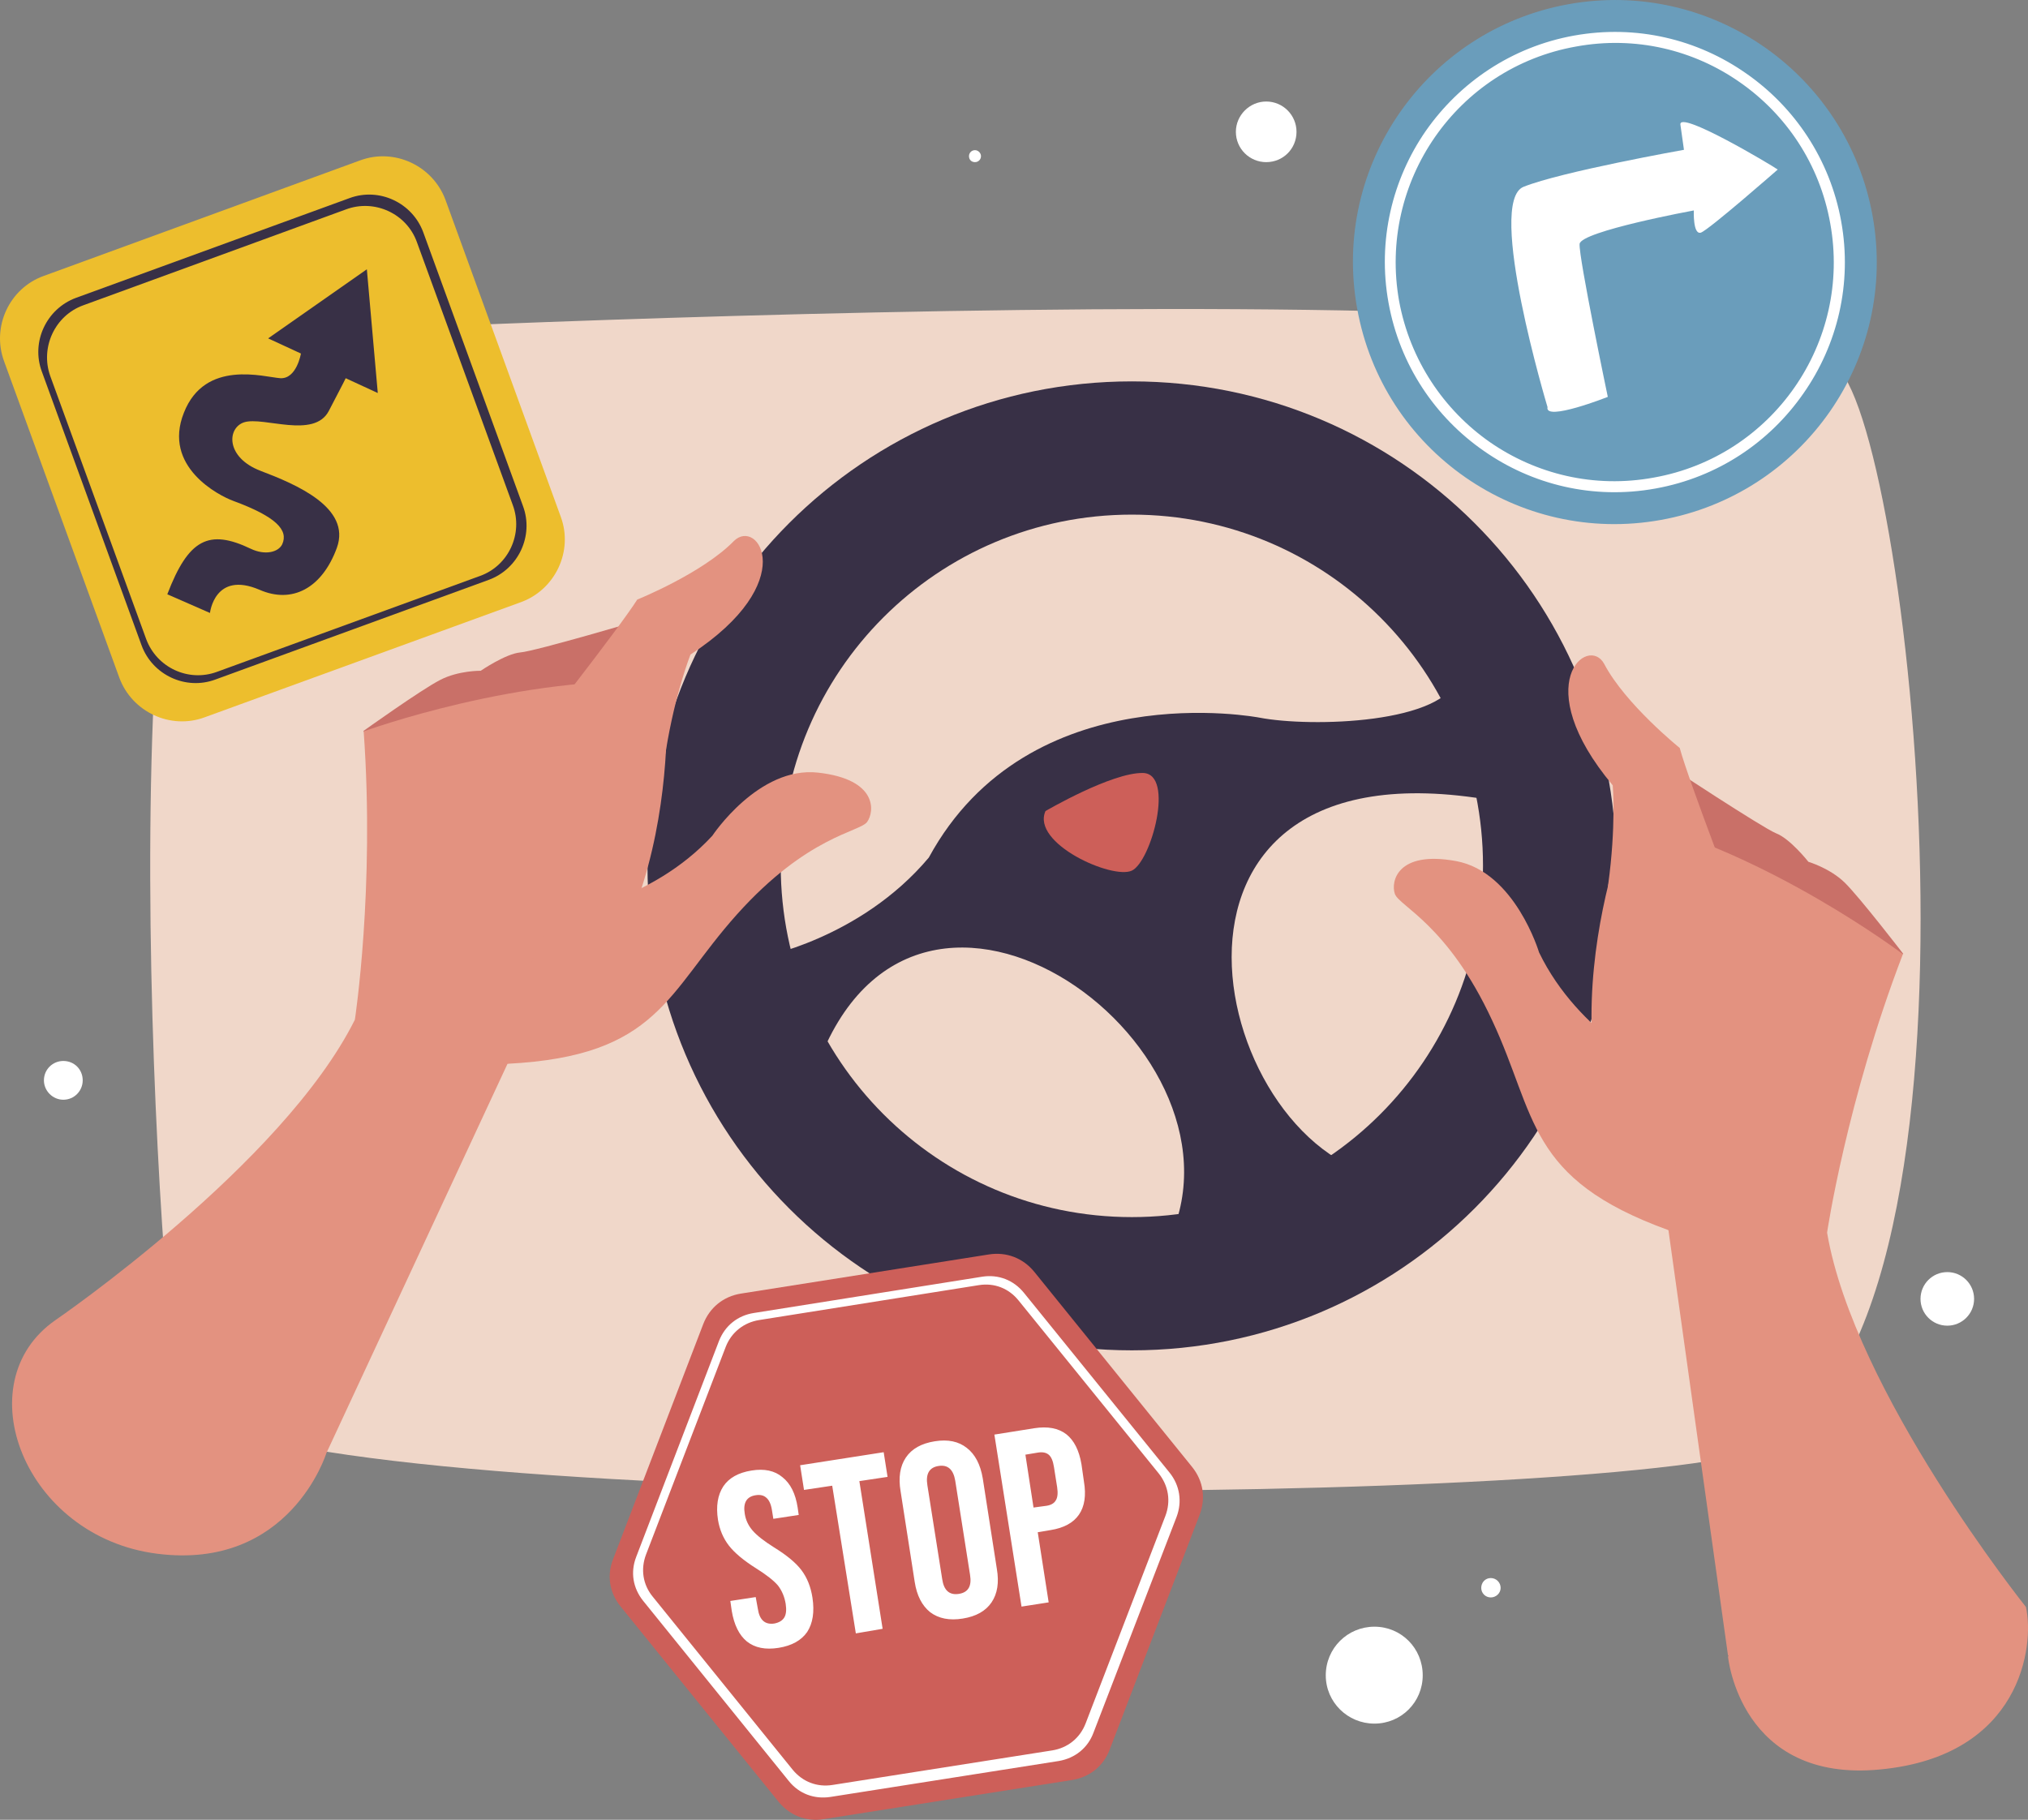
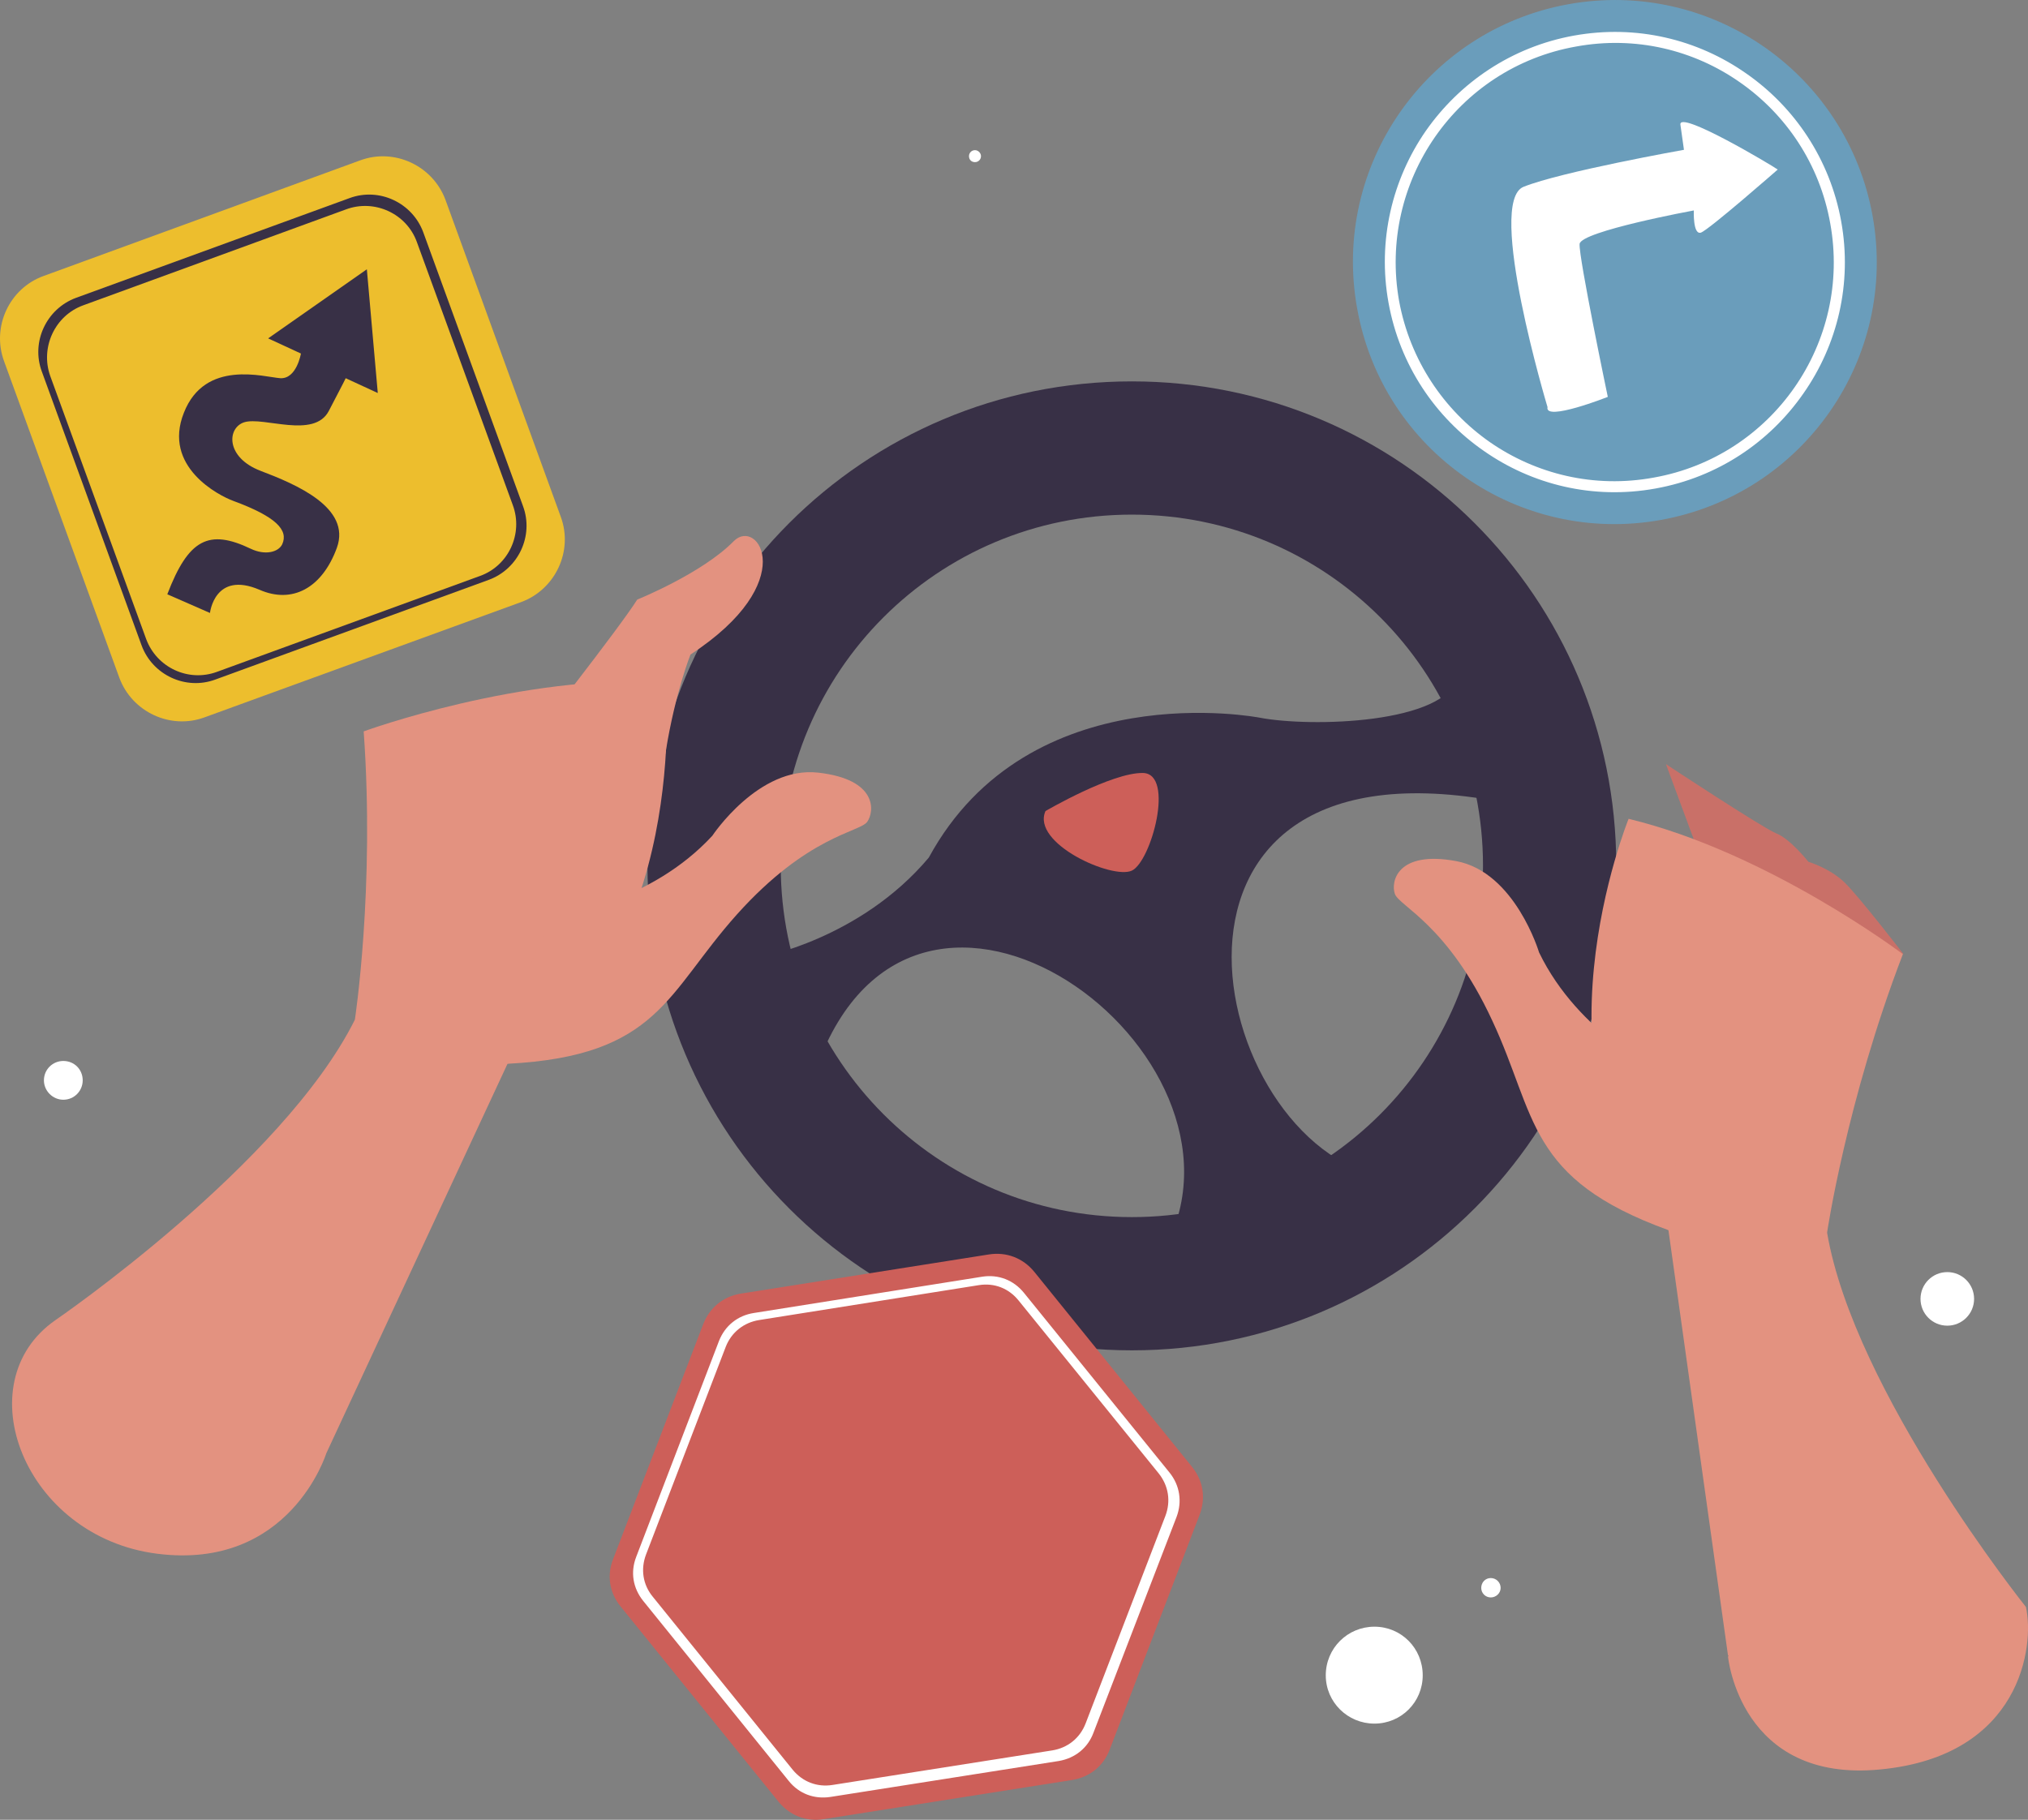
<svg xmlns="http://www.w3.org/2000/svg" version="1.2" viewBox="86.84 75.2 575.25 516.28">
  <rect x="86.84" y="75.2" width="575.25" height="516.28" fill="#808080" stroke="none" />
  <title>6591556-ai</title>
  <style>
		.s0 { fill: #f0d7c9 } 
		.s1 { fill: #383046 } 
		.s2 { fill: #c97068 } 
		.s3 { fill: #e39280 } 
		.s4 { fill: #cd5f59 } 
		.s5 { fill: #6a9dbb } 
		.s6 { fill: #ffffff } 
		.s7 { fill: #edbe2d } 
	</style>
  <g id="BACKGROUND">
	</g>
  <g id="OBJECTS">
    <g id="&lt;Group&gt;">
-       <path id="&lt;Path&gt;" class="s0" d="m158.2 170.2c0 0 430.5-22.8 451.9 12 21.5 34.8 46 290.5-30.6 306.1-76.6 15.6-435.8 14.6-441.9-16.6-6.2-31.2-22.3-296.7 20.6-301.5z" />
      <g id="&lt;Group&gt;">
        <g id="&lt;Group&gt;">
          <path id="&lt;Compound Path&gt;" fill-rule="evenodd" class="s1" d="m407.9 458.3c-76 0-137.4-61.5-137.4-137.5 0-76 61.4-137.4 137.4-137.4 76 0 137.4 61.4 137.4 137.4 0 76-61.4 137.5-137.4 137.5zm99.6-137.5c0-55.1-44.5-99.6-99.6-99.6-55.1 0-99.6 44.5-99.6 99.6 0 55.1 44.5 99.7 99.6 99.7 55.1 0 99.6-44.6 99.6-99.7z" />
          <path id="&lt;Path&gt;" class="s1" d="m444.1 278.8c0 0-65.3-12.7-93.8 39.7-19.5 23.2-47.8 28.3-47.8 28.3 0 0 7 56.4 16 31.2 28.3-78.3 128.4-4.2 98.8 51.3 38.2-4 64.8-19.7 64.8-19.7-51.8-5.5-80-126.4 28.2-107.3 0 0-1.2-10.6-2.1-13.1-1-2.4-3.8-38.6-7.7-22.2-3.3 13.6-41.9 14.6-56.4 11.8z" />
        </g>
        <g id="&lt;Group&gt;">
          <path id="&lt;Path&gt;" class="s2" d="m614.6 352.9l12.1-7.1c0 0-12.4-16.1-16.6-20.2-4.2-4.1-10.3-5.9-10.3-5.9 0 0-5.2-6.6-9.2-8.1-3.9-1.6-31.2-19.6-31.2-19.6l11.6 31.4z" />
          <path id="&lt;Path&gt;" class="s3" d="m605.1 424.9c0 0 5.5-37.3 21.5-79 0 0-38.1-28.8-77.8-38.4 0 0-30 73.9 11.3 116.7z" />
-           <path id="&lt;Path&gt;" class="s3" d="m580.8 335.5c0 0-14.9-38.5-17.5-48.1 0 0-15.4-12.4-21.4-23.8-4.5-8.5-21.8 5.5 2.4 34.4 0 0 1 11.5-1.3 28.2-2.4 16.8 37.8 9.3 37.8 9.3z" />
          <path id="&lt;Path&gt;" class="s3" d="m558.3 379.5c0 0-23.6-10.7-34.9-34.1 0 0-6.8-22.8-23.5-25.9-16.8-3.1-18.6 5.9-17.4 9.3 1.2 3.5 15 8.7 27.6 35.9 12.7 27.1 9.7 44.9 50 59.5 0 0 6-31.2-1.8-44.7z" />
        </g>
        <path id="&lt;Path&gt;" class="s3" d="m566.6 395l-6.5 29.2 16.9 120.7 0.2-0.1q-0.1 0.2-0.2 0.4c0 0 3.4 35.9 43.2 32 39.9-3.8 43.8-35 41.3-46.1 0 0-48.7-60.9-56.4-106.2 0 0-17-25.2-38.5-29.9z" />
        <path id="&lt;Path&gt;" class="s3" d="m233.1 347.2l-2.3 29.8-51.4 110.5c0 0-10.3 33.3-48 28.5-37.7-4.8-54.5-48.5-28.8-66.3 0 0 64.4-44.1 84.9-85.2 0 0 23.6-19.1 45.6-17.3z" />
        <g id="&lt;Group&gt;">
          <g id="&lt;Group&gt;">
-             <path id="&lt;Path&gt;" class="s2" d="m199.4 292.9l-9.5-10.3c0 0 16.5-11.8 21.8-14.5 5.2-2.7 11.5-2.6 11.5-2.6 0 0 7-4.8 11.2-5.2 4.2-0.3 35.6-9.6 35.6-9.6l-20.3 26.7z" />
            <path id="&lt;Path&gt;" class="s3" d="m187.5 364.5c0 0 5.7-37.2 2.5-81.8 0 0 44.8-16.4 85.7-14 0 0 7.1 79.4-44.9 108.3z" />
            <path id="&lt;Path&gt;" class="s3" d="m236.8 286.1c0 0 25.5-32.4 30.8-40.8 0 0 18.4-7.4 27.4-16.6 6.8-6.8 19.2 11.6-12.3 32.2 0 0-4.3 10.7-7 27.4-2.6 16.7-38.9-2.2-38.9-2.2z" />
            <path id="&lt;Path&gt;" class="s3" d="m245.6 334.8c0 0 25.7-3.4 43.3-22.5 0 0 13.1-19.8 30-17.9 17 1.9 16 11.1 13.9 14-2.2 2.9-16.9 3.9-36.9 26.2-20 22.3-22.2 40.2-65.1 42.4 0 0 3.4-31.6 14.8-42.2z" />
          </g>
        </g>
        <path id="&lt;Path&gt;" class="s4" d="m383.4 305.3c0 0 18.8-11 27.7-10.8 9 0.3 2.3 25.1-3.2 27.7-5.5 2.6-28.6-7.7-24.5-16.9z" />
      </g>
      <g id="&lt;Group&gt;">
        <g id="&lt;Group&gt;">
          <path id="&lt;Path&gt;" class="s5" d="m531.7 76.4c40.4-7.3 79 19.6 86.3 60 7.3 40.4-19.6 79-60 86.3-40.4 7.3-79-19.6-86.2-60-7.3-40.4 19.6-79 59.9-86.3z" />
          <path id="&lt;Path&gt;" class="s6" d="m525.8 190.7c0 0-17.5-58.2-6.8-62.5 10.7-4.3 45.5-10.5 45.5-10.5l-1-7.1c-0.7-4.4 26.1 11.6 27.6 12.7 0 0-19.5 17.1-21.8 17.9-2.3 0.7-2-6.3-2-6.3 0 0-32 5.9-32.4 9.5-0.3 3.7 8 43.4 8 43.4 0 0-18 7.1-17.1 2.9z" />
          <path id="&lt;Compound Path&gt;" fill-rule="evenodd" class="s6" d="m533.3 85.3c17.8-3.2 35.1 1.1 48.8 10.7 13.7 9.5 23.8 24.3 27 42 3.2 17.7-1.1 35.1-10.7 48.8-9.5 13.7-24.2 23.8-42 27-17.7 3.2-35-1.1-48.7-10.7-13.7-9.5-23.8-24.3-27-42-3.2-17.7 1.1-35.1 10.6-48.8 9.6-13.7 24.3-23.8 42-27zm47 13.2c-13-9.1-29.5-13.2-46.4-10.1-33.8 6-56.2 38.4-50.2 72.2 3.1 16.8 12.7 30.9 25.7 40 13.1 9.1 29.6 13.2 46.5 10.1 33.8-6 56.2-38.4 50.1-72.1-3-16.9-12.6-31-25.7-40.1z" />
        </g>
        <g id="&lt;Group&gt;">
          <path id="&lt;Path&gt;" class="s7" d="m213.2 131.9l32.7 89.9c3.6 9.7-1.5 20.6-11.2 24.2l-89.8 32.7c-9.7 3.6-20.6-1.5-24.2-11.2l-32.7-89.8c-3.6-9.8 1.5-20.7 11.2-24.2l89.8-32.8c9.7-3.6 20.6 1.5 24.2 11.2z" />
          <g id="&lt;Group&gt;">
            <path id="&lt;Path&gt;" class="s1" d="m146.4 249.1c0 0 1.3-12 14-6.6 9.3 4.1 17.8-0.4 22-11.9 4.1-11.4-11.6-18-21.6-21.8-10-3.8-9.6-12.2-4.7-13.8 5.5-1.7 19.8 4.8 24-3.2 4.2-8 4.8-9.3 4.8-9.3l9.1 4.2-3.1-35.1-28 19.6 9.3 4.3c0 0-1.2 7.2-5.8 7-4.6-0.3-21.4-5.5-27.4 9.8-6.1 15.3 9.9 23.5 14 25 12.2 4.5 15.7 8.3 13.9 12.3-1.1 2.3-4.9 3.2-8.9 1.3-11.9-5.7-17.7-2.8-23.7 12.9z" />
          </g>
          <path id="&lt;Compound Path&gt;" fill-rule="evenodd" class="s1" d="m206.9 141.1l28.3 77.7c3.1 8.4-1.3 17.8-9.7 20.9l-77.6 28.3c-8.4 3.1-17.8-1.3-20.9-9.7l-28.3-77.7c-3.1-8.4 1.3-17.8 9.7-20.9l77.6-28.3c8.4-3.1 17.8 1.3 20.9 9.7zm-1.8 2.8c-2.9-8.1-12-12.3-20.1-9.3l-74.5 27.2c-8.1 2.9-12.3 12-9.4 20.1l27.2 74.6c3 8.1 12 12.3 20.1 9.3l74.6-27.2c8.1-2.9 12.3-12 9.3-20.1z" />
        </g>
        <g id="&lt;Group&gt;">
          <path id="&lt;Path&gt;" class="s4" d="m390.9 580.2l-70.4 11.1c-4.9 0.8-9.6-1-12.8-4.9l-44.8-55.4c-3.2-3.9-4-8.9-2.1-13.6l25.5-66.5c1.8-4.7 5.7-7.9 10.7-8.7l70.3-11.1c5-0.8 9.7 1 12.9 4.9l44.8 55.4c3.2 4 3.9 8.9 2.1 13.6l-25.5 66.6c-1.8 4.7-5.7 7.8-10.7 8.6z" />
-           <path id="&lt;Compound Path&gt;" fill-rule="evenodd" class="s6" d="m307.7 542.7q-5.6 0.9-9-1.8-3.3-2.7-4.3-8.7l-0.4-2.8 7.2-1.1 0.6 3.3q0.7 4.8 4.7 4.2 2-0.4 2.8-1.7 0.8-1.3 0.4-3.9-0.5-3-2.2-5.2-1.8-2.1-6.1-4.8-5.4-3.4-7.8-6.5-2.4-3.1-3.1-7.3-0.9-5.8 1.5-9.5 2.4-3.6 8-4.5 5.5-0.9 8.8 1.9 3.4 2.7 4.3 8.6l0.3 2.1-7.2 1.1-0.4-2.5q-0.4-2.5-1.6-3.5-1.1-1-3-0.7-3.9 0.6-3.1 5.3 0.4 2.6 2.2 4.7 1.8 2.1 6.1 4.8 5.5 3.4 7.8 6.5 2.4 3.2 3.1 7.8 0.9 6-1.5 9.7-2.5 3.6-8.1 4.5zm7.2-44.8l-1.1-7 23.7-3.7 1.1 7-8 1.2 6.6 41.9-7.6 1.3-6.7-41.9zm45 36.5q-5.6 0.9-9.2-1.8-3.5-2.8-4.4-8.6l-4-25.7q-1-5.9 1.5-9.6 2.5-3.7 8.2-4.6 5.6-0.9 9.1 1.9 3.5 2.7 4.5 8.6l4 25.7q1 5.8-1.5 9.5-2.5 3.7-8.2 4.6zm-1.1-7q4-0.6 3.2-5.4l-4.2-26.7q-0.8-4.8-4.7-4.2-4 0.6-3.2 5.5l4.2 26.6q0.7 4.8 4.7 4.2zm21.4-47q5.7-0.9 9.1 1.7 3.3 2.6 4.3 8.5l0.7 4.9q1 5.9-1.4 9.4-2.4 3.5-8.1 4.4l-3.6 0.6 3.1 19.9-7.7 1.2-7.7-48.8zm6.1 20.5q0.8-1.2 0.4-3.8l-0.9-5.7q-0.4-2.6-1.5-3.5-1.1-0.9-3-0.6l-3.6 0.6 2.3 15 3.7-0.5q1.9-0.3 2.6-1.5z" />
          <path id="&lt;Compound Path&gt;" fill-rule="evenodd" class="s6" d="m387.2 574.8l-64.8 10.2c-4.6 0.7-8.9-0.9-11.8-4.5l-41.3-51.1c-2.9-3.6-3.7-8.1-2-12.5l23.5-61.3c1.7-4.3 5.3-7.2 9.9-7.9l64.8-10.3c4.6-0.7 8.9 1 11.8 4.6l41.3 51c2.9 3.6 3.6 8.2 2 12.5l-23.6 61.3c-1.6 4.3-5.2 7.2-9.8 8zm-1.9-3c4.4-0.7 7.9-3.5 9.5-7.7l22.6-58.8c1.6-4.2 0.9-8.6-1.9-12.1l-39.7-49c-2.8-3.5-6.9-5.1-11.3-4.4l-62.3 9.9c-4.4 0.7-7.9 3.5-9.5 7.6l-22.6 58.9c-1.6 4.2-0.9 8.6 1.9 12l39.7 49.1c2.8 3.4 6.9 5 11.3 4.3z" />
        </g>
      </g>
      <g id="&lt;Group&gt;">
        <path id="&lt;Path&gt;" class="s6" d="m476.7 564.2c-7.6 0-13.8-6.1-13.8-13.7 0-7.7 6.2-13.8 13.8-13.8 7.6 0 13.7 6.1 13.7 13.8 0 7.6-6.1 13.7-13.7 13.7z" />
        <path id="&lt;Path&gt;" class="s6" d="m509.7 528.4c-1.5 0-2.7-1.2-2.7-2.7 0-1.6 1.2-2.8 2.7-2.8 1.5 0 2.8 1.2 2.8 2.8 0 1.5-1.3 2.7-2.8 2.7z" />
        <path id="&lt;Path&gt;" class="s6" d="m639.2 451.3c-4.2 0-7.6-3.4-7.6-7.6 0-4.2 3.4-7.6 7.6-7.6 4.2 0 7.6 3.4 7.6 7.6 0 4.2-3.4 7.6-7.6 7.6z" />
-         <path id="&lt;Path&gt;" class="s6" d="m446 121.2c-4.7 0-8.6-3.8-8.6-8.6 0-4.7 3.9-8.6 8.6-8.6 4.8 0 8.6 3.9 8.6 8.6 0 4.8-3.8 8.6-8.6 8.6z" />
        <path id="&lt;Path&gt;" class="s6" d="m363.4 121.2c-1 0-1.7-0.7-1.7-1.7 0-0.9 0.7-1.7 1.7-1.7 0.9 0 1.7 0.8 1.7 1.7 0 1-0.8 1.7-1.7 1.7z" />
        <path id="&lt;Path&gt;" class="s6" d="m104.8 387.2c-3 0-5.5-2.5-5.5-5.5 0-3.1 2.5-5.5 5.5-5.5 3.1 0 5.5 2.4 5.5 5.5 0 3-2.4 5.5-5.5 5.5z" />
      </g>
      <g id="&lt;Group&gt;">
			</g>
    </g>
  </g>
</svg>